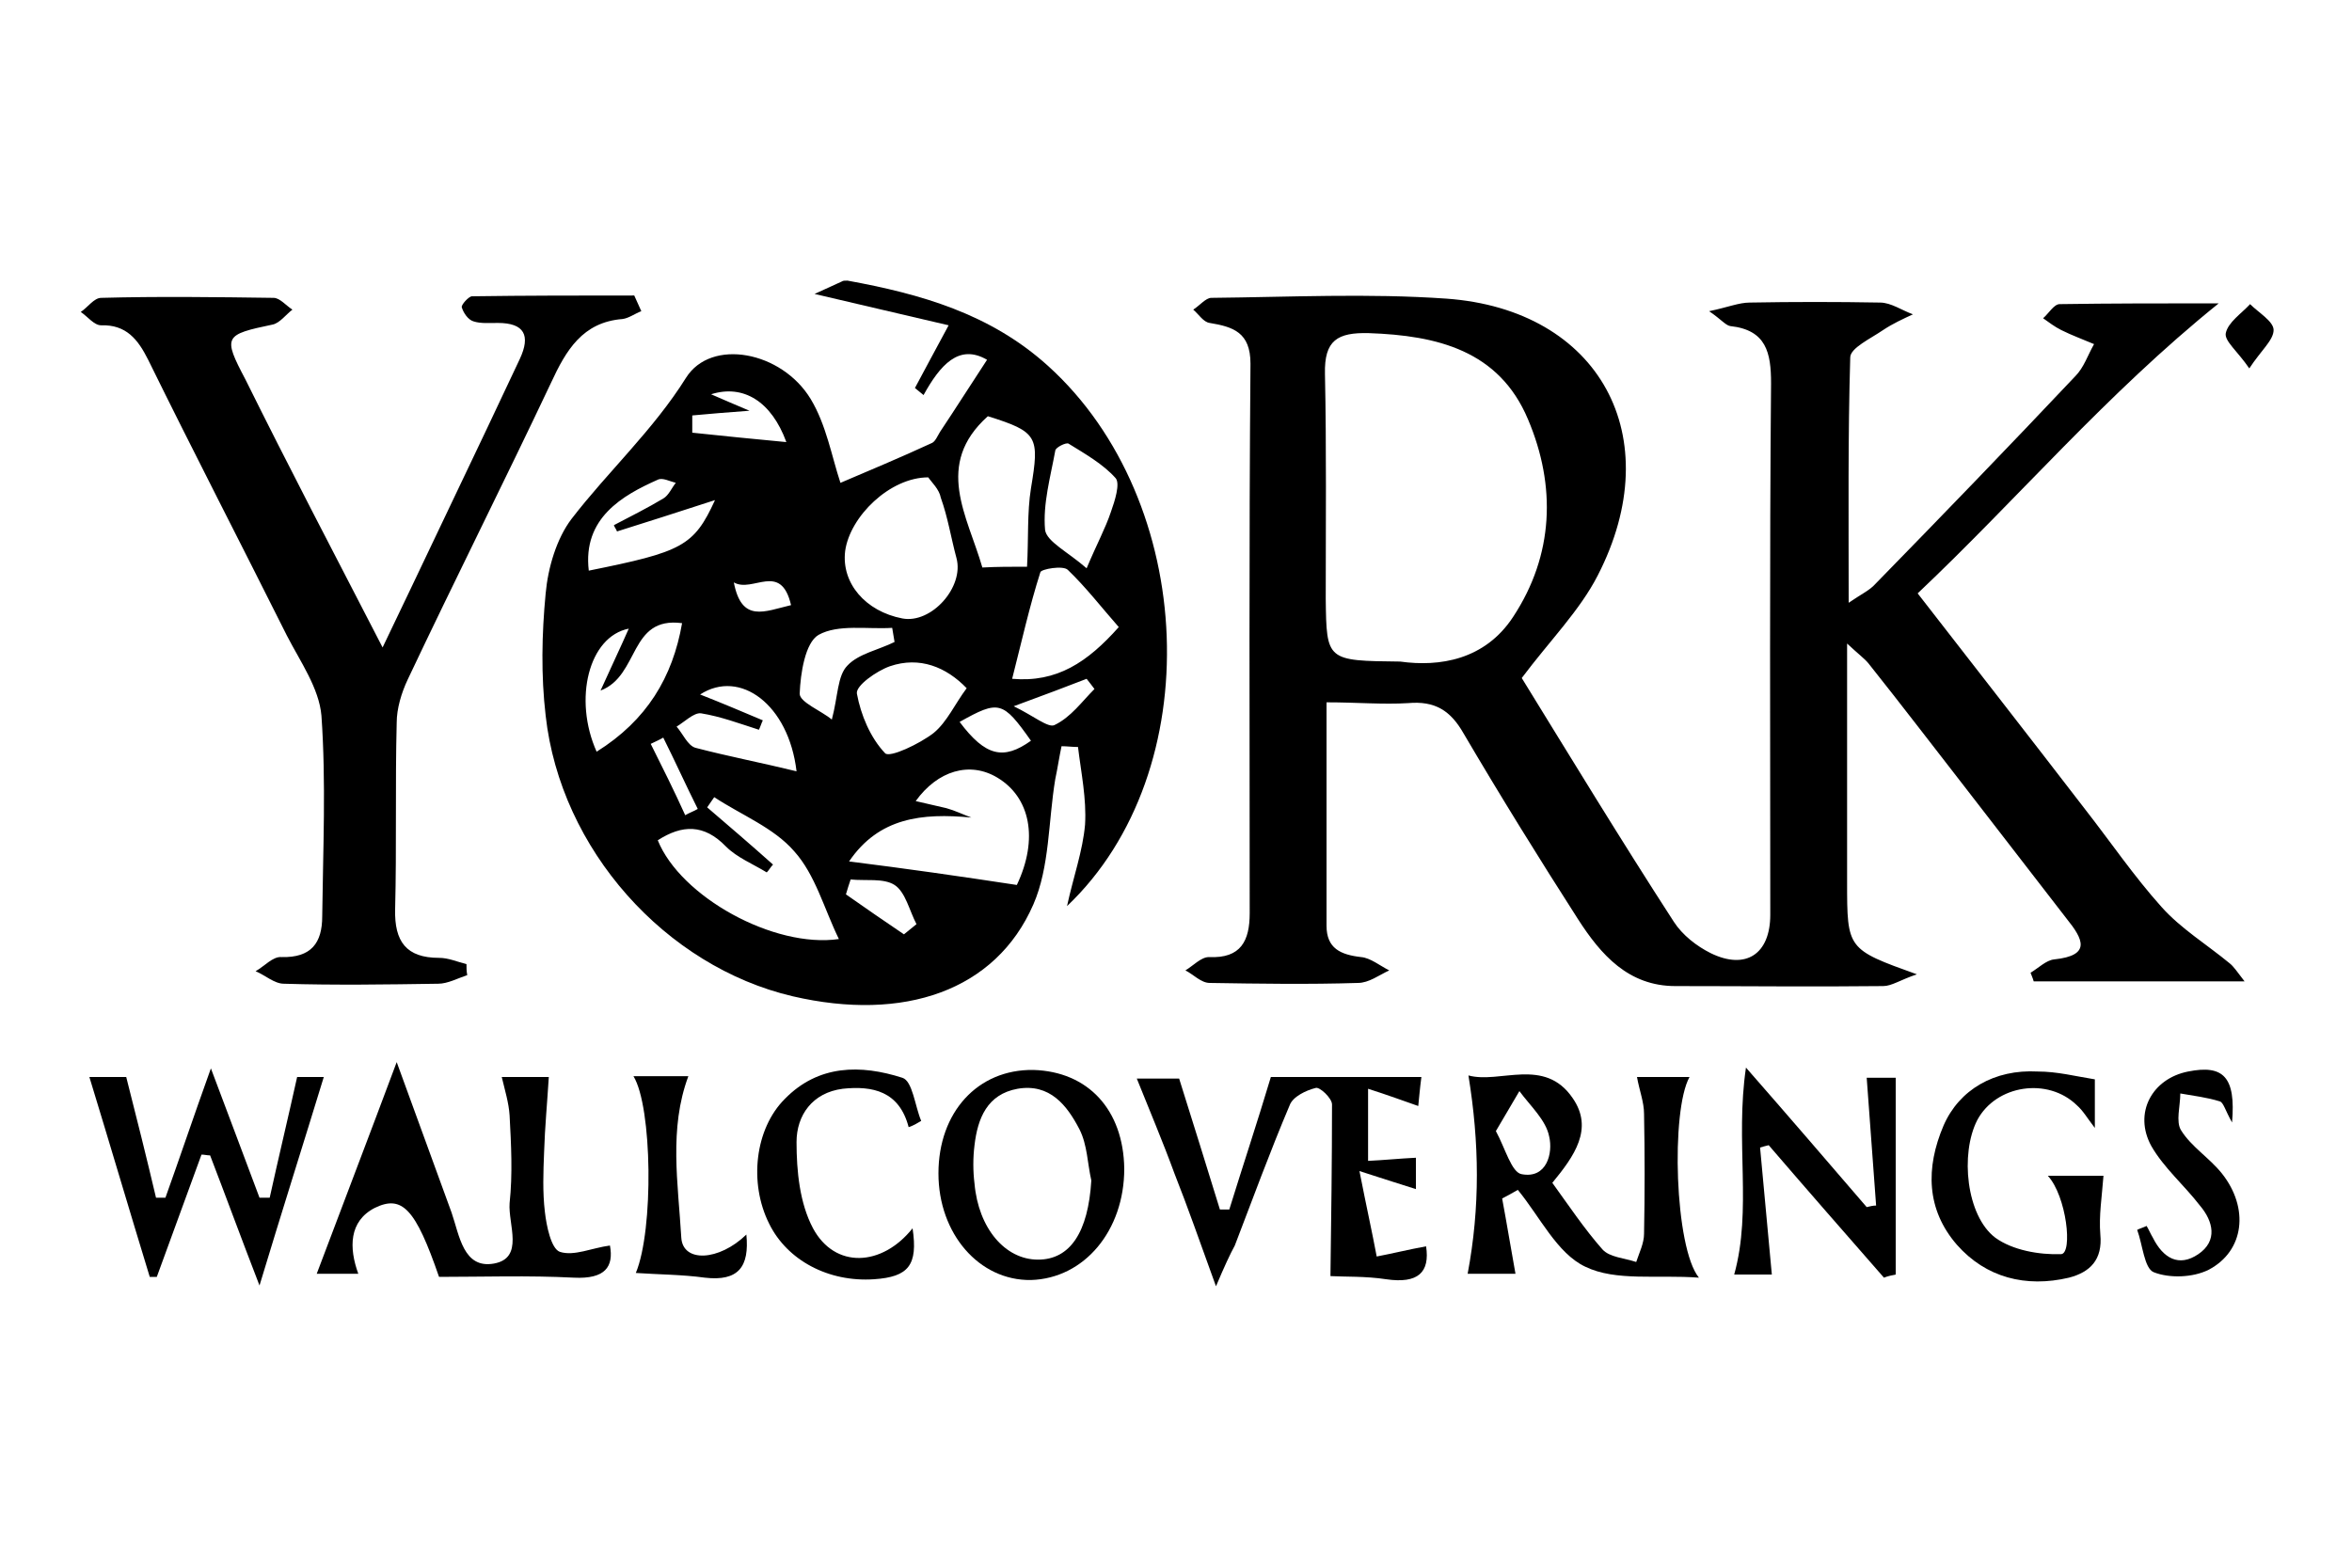
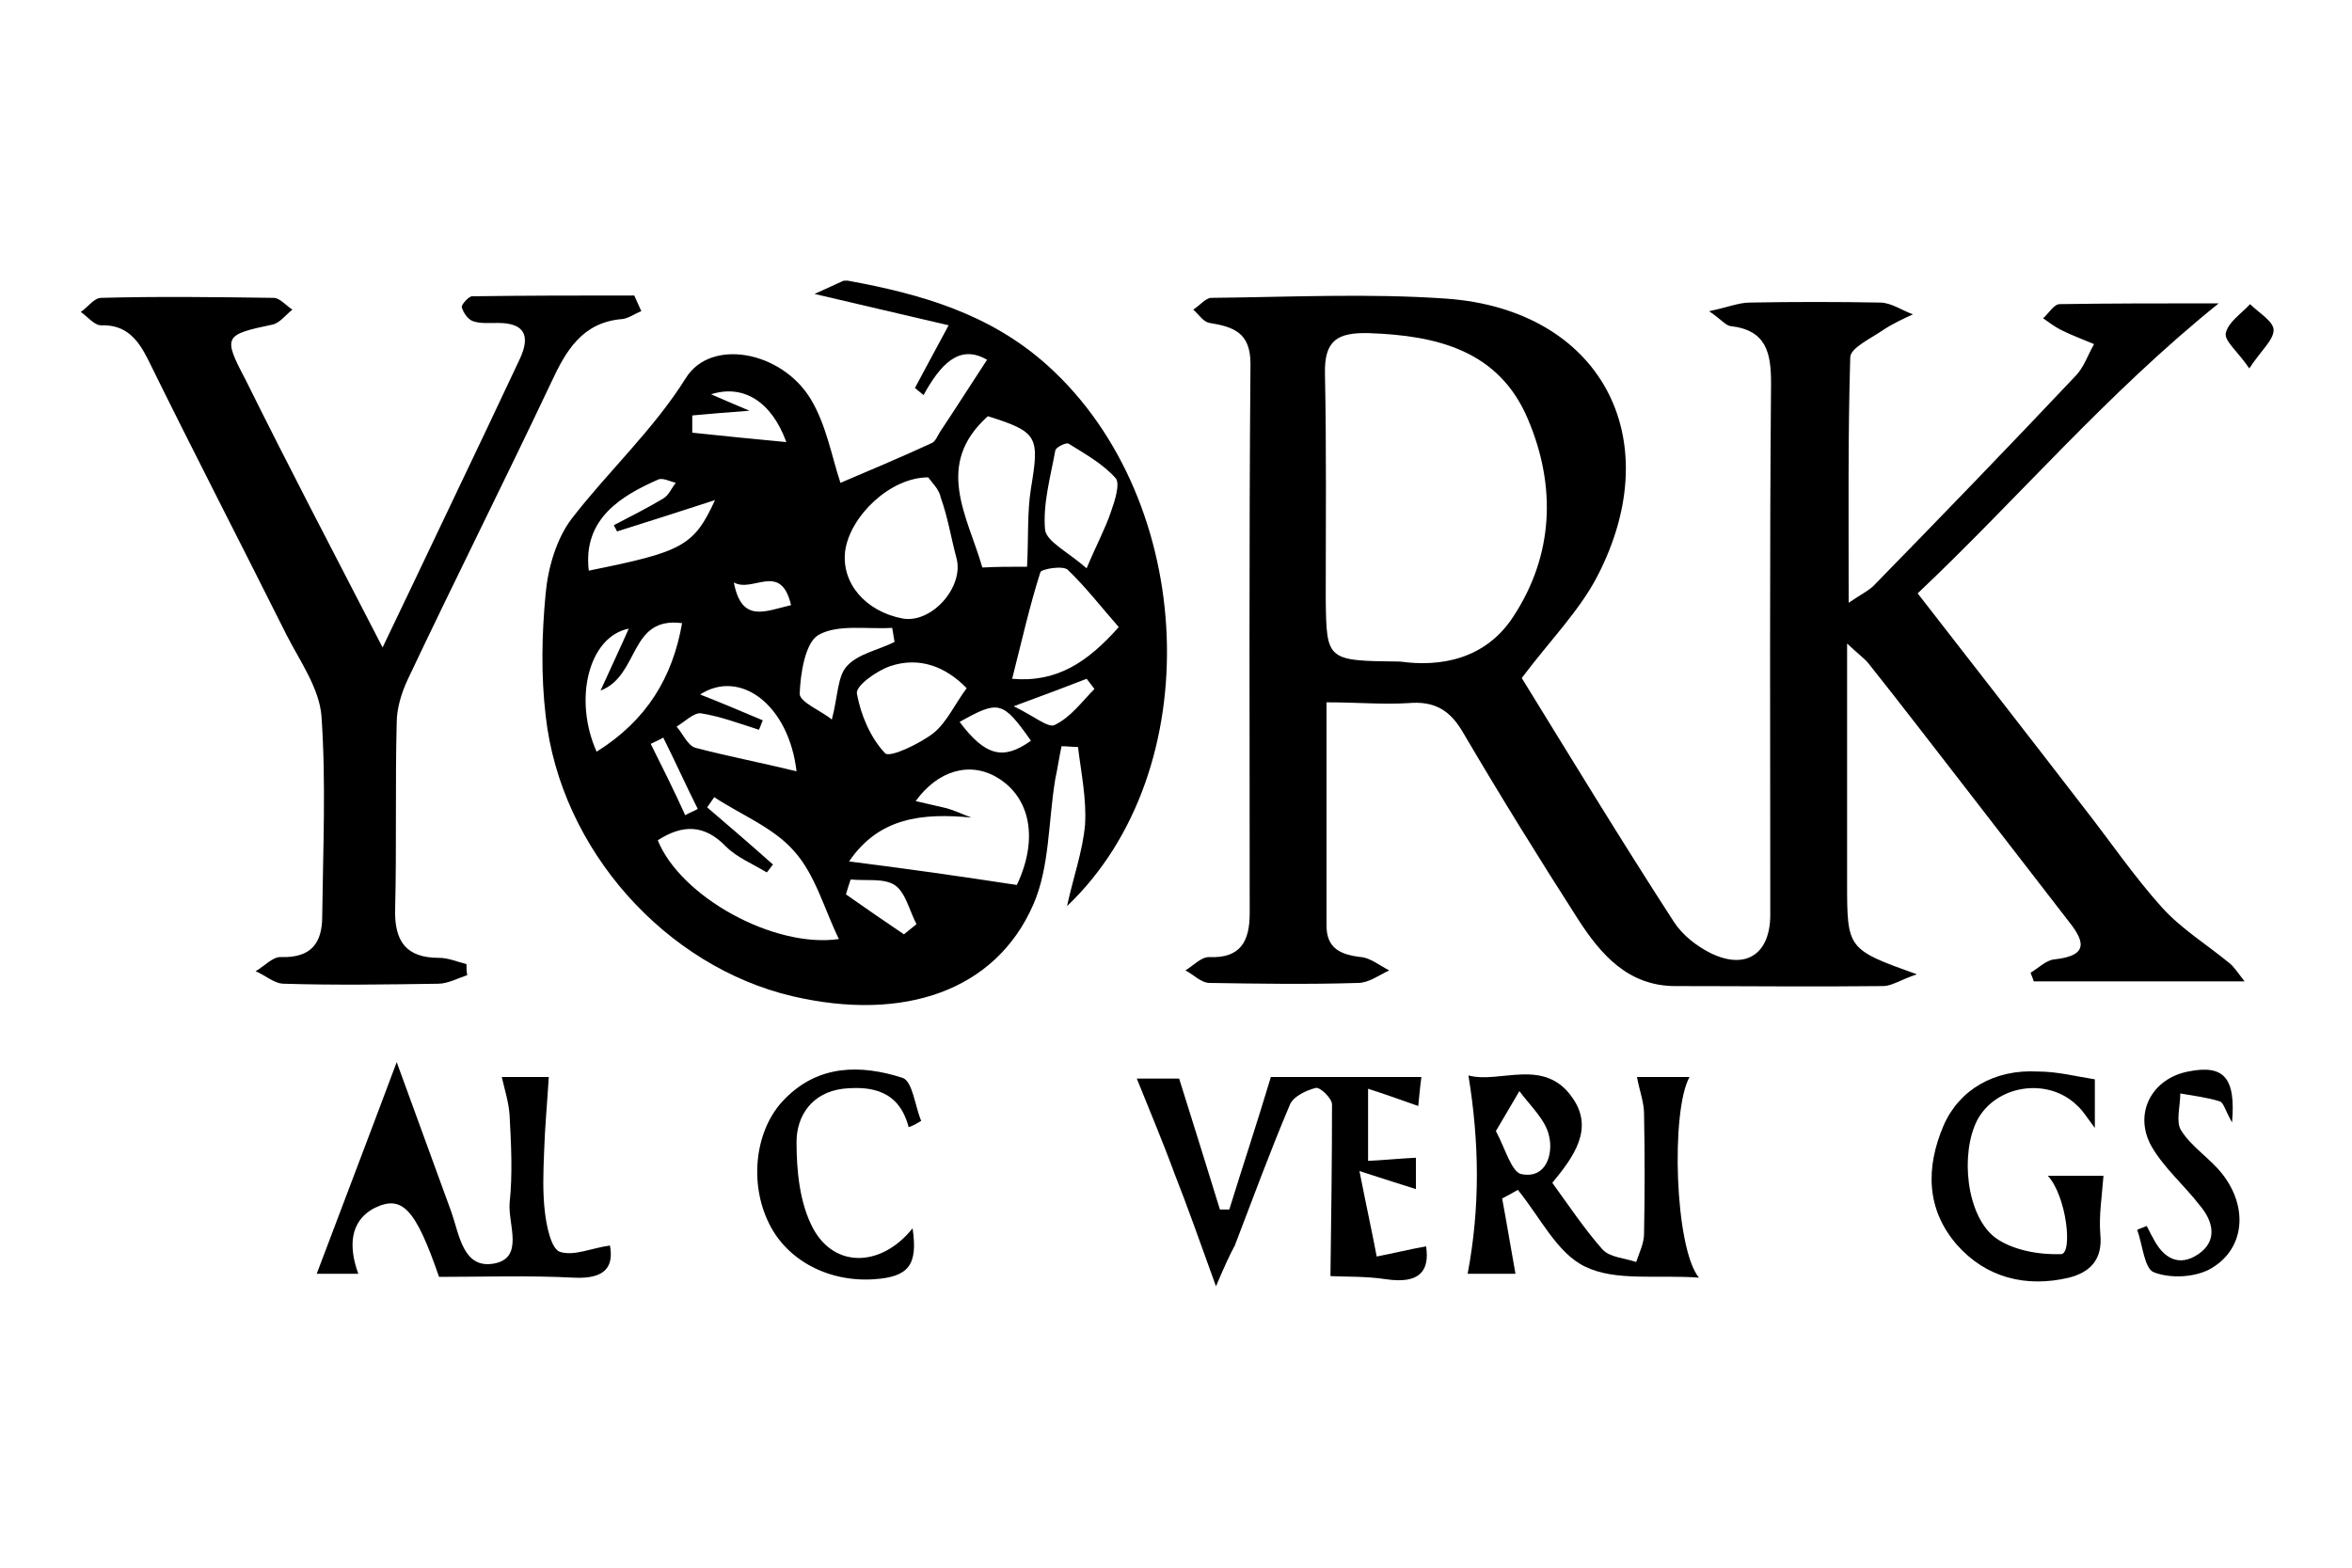
<svg xmlns="http://www.w3.org/2000/svg" version="1.1" id="Calque_1" x="0px" y="0px" viewBox="0 0 300 200" style="enable-background:new 0 0 300 200;" xml:space="preserve">
  <g id="Ek716j_4_">
    <g>
      <path d="M108.1,35.8c9.3,1.7,18.2,4.2,25.6,10.9c19,17.2,20.5,51.7,2.4,68.9c0.8-3.7,2-7,2.3-10.4c0.2-3.3-0.5-6.6-0.9-9.9    c-0.7,0-1.4-0.1-2.1-0.1c-0.3,1.4-0.5,2.8-0.8,4.2c-0.9,5.4-0.7,11.2-2.8,16c-4.8,11-16.5,15-30.7,11.7    c-16.2-3.8-29.6-18.7-31.5-35.8c-0.6-5.1-0.5-10.4,0-15.6c0.3-3.3,1.4-7,3.3-9.5c4.7-6.1,10.4-11.3,14.6-18    c3.2-5.1,12.2-3.4,15.9,2.7c2,3.3,2.7,7.4,3.8,10.7c3.5-1.5,7.6-3.2,11.7-5.1c0.4-0.2,0.7-0.9,1-1.4c2-3,3.9-6,6-9.2    c-3.6-2.1-6,0.7-8.1,4.5c-0.4-0.3-0.7-0.6-1.1-0.9c1.3-2.4,2.5-4.7,4.3-8c-5.5-1.3-11.2-2.6-17.1-4c1.3-0.6,2.4-1.1,3.5-1.6    C107.5,35.8,107.8,35.8,108.1,35.8z M129.7,112.9c2.8-5.9,1.7-11.2-2.5-13.7c-3.5-2.1-7.6-0.9-10.4,3c1.3,0.3,2.6,0.6,3.9,0.9    c1.1,0.3,2.1,0.8,3.2,1.2c-6.3-0.6-11.8,0-15.6,5.6C115.5,110.8,122.5,111.8,129.7,112.9z M118.4,60.9c-4.9,0-10,5-10.6,9.4    c-0.5,4.1,2.6,7.7,7.3,8.6c3.7,0.7,7.9-4,6.9-7.7c-0.7-2.6-1.1-5.2-2-7.7C119.8,62.4,118.8,61.5,118.4,60.9z M83.9,107.2    c2.9,7.2,14.8,13.8,23.1,12.6c-1.9-3.9-3-8.2-5.7-11.2c-2.6-3-6.7-4.6-10.2-6.9c-0.3,0.4-0.6,0.9-0.9,1.3c2.8,2.4,5.6,4.8,8.4,7.3    c-0.3,0.3-0.5,0.7-0.8,1c-1.8-1.1-3.8-1.9-5.2-3.3C89.8,105.1,87,105.2,83.9,107.2z M131,72.3c0.2-3.6,0-6.9,0.5-10    c1.1-6.6,0.9-7.2-5.5-9.2c-6.9,6.2-2.6,12.7-0.7,19.3C127.2,72.3,128.9,72.3,131,72.3z M142.7,80c-2.2-2.5-4.2-5.1-6.5-7.3    c-0.6-0.6-3.4-0.1-3.5,0.3c-1.4,4.4-2.4,8.9-3.6,13.6C134.8,87.1,138.7,84.5,142.7,80z M123.3,87.8c-2.6-2.7-6-4.1-9.8-2.8    c-1.7,0.6-4.4,2.5-4.2,3.5c0.5,2.7,1.7,5.6,3.6,7.6c0.6,0.6,4.4-1.2,6.2-2.6C120.8,92.1,121.8,89.8,123.3,87.8z M76.1,95.9    c6.4-4,9.7-9.5,10.9-16.4c-6.8-0.9-5.4,6.7-10.4,8.6c1.4-3.1,2.5-5.4,3.6-7.9C75.1,81.2,73.1,89.2,76.1,95.9z M138.6,72.5    c1.3-3.1,2.4-5.1,3.1-7.2c0.5-1.4,1.2-3.6,0.6-4.3c-1.6-1.8-3.9-3.1-6-4.4c-0.3-0.2-1.7,0.5-1.7,0.9c-0.6,3.3-1.6,6.8-1.3,10.1    C133.5,69.1,136.2,70.4,138.6,72.5z M78.7,67.8c-0.1-0.3-0.3-0.5-0.4-0.8c2.1-1.1,4.3-2.2,6.3-3.4c0.7-0.4,1.1-1.4,1.6-2    c-0.8-0.2-1.7-0.7-2.3-0.4c-4.5,2-9.6,4.9-8.8,11.6c11.9-2.4,13.4-3.1,16.1-9C86.3,65.4,82.5,66.6,78.7,67.8z M101.6,98.4    c-1-8.5-7.2-13.1-12.3-9.8c2.8,1.1,5.4,2.2,8,3.3c-0.2,0.4-0.3,0.8-0.5,1.2c-2.5-0.8-4.9-1.7-7.4-2.1c-0.9-0.1-2.1,1.1-3.1,1.7    c0.8,0.9,1.4,2.4,2.4,2.7C92.9,96.5,97.1,97.3,101.6,98.4z M106.1,91.8c0.8-3,0.7-5.6,2-6.9c1.4-1.5,4-2,6-3    c-0.1-0.6-0.2-1.2-0.3-1.8c-3.2,0.2-6.9-0.5-9.4,0.9c-1.7,1-2.3,4.9-2.4,7.5C102,89.6,104.8,90.7,106.1,91.8z M100.3,56.4    c-1.9-5.2-5.5-7.4-9.6-6.1c1.6,0.7,3,1.3,4.9,2.1c-2.8,0.2-5.1,0.4-7.3,0.6c0,0.7,0,1.4,0,2.2C92.1,55.6,96,56,100.3,56.4z     M115.3,119.2c0.5-0.4,1.1-0.9,1.6-1.3c-0.9-1.7-1.4-4.1-2.8-5c-1.4-0.9-3.7-0.5-5.6-0.7c-0.2,0.6-0.4,1.2-0.6,1.9    C110.3,115.8,112.8,117.5,115.3,119.2z M122.4,92.1c3.3,4.4,5.6,4.9,9.1,2.4C127.9,89.4,127.4,89.3,122.4,92.1z M139.6,87.9    c-0.3-0.4-0.6-0.8-1-1.3c-2.6,1-5.2,2-9.3,3.5c2.5,1.2,4.4,2.8,5.2,2.4C136.6,91.5,138,89.5,139.6,87.9z M100.9,77.2    c-1.3-5.6-4.9-1.5-7.3-2.9C94.6,79.5,97.5,78,100.9,77.2z M87.4,104c0.5-0.3,1.1-0.5,1.6-0.8c-1.5-3-2.9-6.1-4.4-9.1    c-0.5,0.3-1,0.5-1.6,0.8C84.5,97.9,86,100.9,87.4,104z" />
      <path d="M169.2,89.6c0,9.9,0,19.2,0,28.5c0,2.9,1.8,3.7,4.4,4c1.2,0.1,2.4,1.1,3.6,1.7c-1.3,0.6-2.6,1.6-4,1.6    c-6.3,0.2-12.6,0.1-18.9,0c-1.1,0-2.1-1.1-3.1-1.6c1-0.6,2-1.7,3-1.7c4.1,0.2,5.2-2.1,5.2-5.6c0-23.4-0.1-46.7,0.1-70.1    c0-4-2.2-4.7-5.2-5.2c-0.8-0.1-1.4-1.1-2.1-1.7c0.8-0.5,1.6-1.5,2.3-1.5c10-0.1,20-0.6,30,0.1c19.5,1.4,28.4,17.6,19.3,35.3    c-2.3,4.5-6.1,8.3-9.7,13.1c6.1,9.9,12.6,20.6,19.4,31.1c1.1,1.7,2.9,3.1,4.7,4c4.5,2.2,7.6,0.1,7.6-4.9c0-22.6-0.1-45.2,0.1-67.8    c0-3.9-0.6-6.8-5.2-7.3c-0.6-0.1-1.1-0.8-2.7-1.9c2.4-0.5,3.8-1.1,5.2-1.1c5.5-0.1,11.1-0.1,16.6,0c1.4,0,2.8,1,4.2,1.5    c-1.3,0.6-2.6,1.2-3.8,2c-1.6,1.1-4.2,2.3-4.2,3.5c-0.3,10.1-0.2,20.2-0.2,31.3c1.6-1.1,2.7-1.6,3.4-2.4    c8.6-8.8,17.1-17.6,25.5-26.5c1.1-1.1,1.6-2.7,2.4-4.1c-1.4-0.6-2.8-1.1-4.2-1.8c-0.8-0.4-1.6-1-2.3-1.5c0.7-0.6,1.4-1.8,2.1-1.8    c6.5-0.1,13-0.1,20.3-0.1c-14.4,11.6-25.6,24.9-38.4,37c7.3,9.4,14.4,18.5,21.4,27.6c3.2,4.1,6.2,8.5,9.7,12.4    c2.5,2.8,5.8,4.8,8.7,7.2c0.5,0.4,0.9,1,1.9,2.3c-9.5,0-18.2,0-26.9,0c-0.1-0.4-0.3-0.8-0.4-1.1c1-0.6,2-1.6,3-1.7    c4.8-0.5,3.7-2.6,1.6-5.2c-4.2-5.4-8.4-10.9-12.6-16.3c-4.2-5.4-8.4-10.9-12.7-16.3c-0.5-0.6-1.2-1.1-2.7-2.5c0,6.2,0,11.3,0,16.5    c0,4.6,0,9.3,0,13.9c0,8.6,0,8.6,8.9,11.8c-2.1,0.7-3.2,1.5-4.3,1.5c-8.8,0.1-17.7,0-26.5,0c-6,0-9.5-4-12.4-8.5    c-5-7.8-9.9-15.7-14.6-23.7c-1.7-3-3.7-4.2-7.1-3.9C176.4,89.9,173.1,89.6,169.2,89.6z M178.6,84.4c5,0.7,10.8-0.2,14.4-5.7    c5.2-7.9,5.5-16.7,1.9-25.2c-3.7-8.8-11.6-10.7-20.3-11c-4-0.1-5.7,0.9-5.6,5.2c0.2,9.5,0.1,19.1,0.1,28.7    C169.2,84.3,169.2,84.3,178.6,84.4z" />
      <path d="M48.8,82.6c4.8-10,9-18.9,13.3-27.9c1.4-3,2.8-5.9,4.2-8.9c1.4-3,0.6-4.6-2.8-4.6c-1,0-2.2,0.1-3.1-0.2    c-0.7-0.2-1.3-1.1-1.5-1.8c-0.1-0.3,0.9-1.4,1.3-1.4c6.9-0.1,13.8-0.1,20.7-0.1c0.3,0.7,0.6,1.3,0.9,2c-0.8,0.3-1.6,0.9-2.4,1    c-5.1,0.4-7.2,4-9.1,8.1C64.3,61.5,58,74,52,86.7c-0.8,1.7-1.4,3.7-1.4,5.5c-0.2,7.9,0,15.9-0.2,23.8c-0.1,4.1,1.4,6.2,5.6,6.2    c1.2,0,2.3,0.5,3.5,0.8c0,0.5,0,0.9,0.1,1.4c-1.2,0.4-2.5,1.1-3.7,1.1c-6.6,0.1-13.2,0.2-19.7,0c-1.2,0-2.4-1.1-3.6-1.6    c1.1-0.6,2.2-1.9,3.3-1.8c3.8,0.1,5.2-1.8,5.2-5.2c0.1-8.5,0.5-17.1-0.1-25.6c-0.3-3.5-2.7-6.9-4.4-10.2    c-5.9-11.8-11.9-23.4-17.7-35.2c-1.3-2.6-2.8-4.5-6-4.4c-0.9,0-1.7-1.1-2.6-1.7c0.9-0.6,1.7-1.8,2.6-1.8c7.3-0.2,14.7-0.1,22,0    c0.8,0,1.6,1,2.4,1.5c-0.8,0.6-1.6,1.7-2.5,1.9c-6.2,1.3-6.4,1.5-3.5,7C36.7,59.3,42.5,70.4,48.8,82.6z" />
      <path d="M191.6,152.9c0.6,3.2,1.1,6.3,1.7,9.6c-1.7,0-4.1,0-6.1,0c1.6-8.5,1.5-16.7,0.1-25.3c4,1.1,9.7-2.4,13.3,2.9    c2.7,3.9,0.2,7.4-2.6,10.8c2.1,2.9,4.1,5.9,6.4,8.5c0.9,1,2.8,1.1,4.3,1.6c0.4-1.2,1-2.4,1-3.6c0.1-5.1,0.1-10.2,0-15.3    c0-1.5-0.6-3-0.9-4.7c1.9,0,4.2,0,6.7,0c-2.4,4.3-1.9,21.8,1.2,25.6c-5.3-0.4-10.6,0.5-14.5-1.4c-3.6-1.7-5.8-6.4-8.6-9.8    C192.9,152.2,192.2,152.6,191.6,152.9z M190.8,144.3c1.2,2.2,2,5.3,3.3,5.5c3.2,0.6,4-2.7,3.5-4.8c-0.4-2.1-2.4-3.9-3.8-5.8    C192.9,140.7,192,142.3,190.8,144.3z" />
      <path d="M155.1,164.1c-2.1-5.8-3.6-10.1-5.3-14.4c-1.5-4.1-3.2-8.1-4.8-12.1c1.5,0,3.9,0,5.4,0c1.8,5.7,3.5,11.2,5.2,16.7    c0.4,0,0.8,0,1.2,0c1.7-5.5,3.5-10.9,5.3-16.9c5.6,0,12.2,0,19.2,0c-0.2,1.5-0.3,2.8-0.4,3.7c-2-0.7-3.9-1.4-6.4-2.2    c0,3.5,0,6.1,0,9.2c2.1-0.1,4-0.3,6.1-0.4c0,1.4,0,2.8,0,4c-1.9-0.6-3.8-1.2-7.2-2.3c0.9,4.6,1.6,7.7,2.2,10.9    c2.1-0.4,4.1-0.9,6.3-1.3c0.5,3.3-1,4.8-5.1,4.2c-2.6-0.4-5.3-0.3-7.1-0.4c0.1-7.4,0.2-14.7,0.2-21.9c0-0.8-1.6-2.3-2.1-2.1    c-1.2,0.3-2.9,1.1-3.3,2.2c-2.5,5.9-4.7,11.9-7,17.9C156.9,160,156.2,161.5,155.1,164.1z" />
      <path d="M64,137.4c2,0,4.4,0,6,0c-0.2,3.3-0.5,6.4-0.6,9.6c-0.1,2.5-0.2,5.1,0.1,7.6c0.2,1.8,0.8,4.7,1.9,5.1    c1.8,0.6,4.1-0.5,6.4-0.8c0.5,2.7-0.6,4.3-4.6,4.1c-5.8-0.3-11.6-0.1-17.2-0.1c-3-8.7-4.7-10.5-8.2-8.8c-3.3,1.7-3.3,5.1-2.1,8.4    c-2.1,0-4.1,0-5.3,0c3.2-8.5,6.5-17.1,10.2-27c2.6,7.1,4.8,13.2,7,19.2c1,2.9,1.5,7.2,5.4,6.5c3.9-0.7,1.8-5,2-7.7    c0.4-3.7,0.2-7.5,0-11.2C64.9,140.7,64.4,139.1,64,137.4z" />
-       <path d="M19.1,162.9c-2.6-8.5-5.1-17-7.7-25.5c1.4,0,3.3,0,4.7,0c1.3,5.1,2.6,10.3,3.8,15.4c0.4,0,0.8,0,1.2,0    c1.8-5,3.5-10.1,5.8-16.5c2.4,6.4,4.3,11.4,6.2,16.5c0.4,0,0.9,0,1.3,0c1.1-5,2.3-10,3.5-15.4c0.5,0,2.1,0,3.4,0    c-2.6,8.5-5.3,17-8.2,26.6c-2.4-6.2-4.3-11.4-6.3-16.6c-0.4,0-0.7-0.1-1.1-0.1c-1.9,5.2-3.8,10.4-5.7,15.6    C19.7,162.9,19.4,162.9,19.1,162.9z" />
-       <path d="M143.4,149.1c0,7.9-5.1,14-11.9,14.2c-6.6,0.1-11.8-5.9-11.8-13.6c0-7.8,5-13.3,12.1-13.2    C138.8,136.7,143.3,141.6,143.4,149.1z M139.2,150.6c-0.5-2.2-0.5-4.5-1.5-6.5c-1.6-3.1-3.8-5.9-7.9-5.2c-3.9,0.7-5.1,3.8-5.5,7.2    c-0.2,1.6-0.2,3.3,0,4.9c0.5,5.7,3.9,9.7,8.1,9.7C136.5,160.7,138.8,157.2,139.2,150.6z" />
-       <path d="M222.7,136.2c5.6,6.4,10.5,12.1,15.4,17.8c0.4-0.1,0.8-0.2,1.2-0.2c-0.4-5.4-0.8-10.9-1.2-16.3c1,0,2.9,0,3.7,0    c0,8.5,0,16.8,0,25.1c-0.5,0.1-1,0.2-1.5,0.4c-4.9-5.6-9.8-11.2-14.7-16.9c-0.4,0.1-0.8,0.2-1.1,0.3c0.5,5.4,1,10.7,1.5,16.2    c-1.2,0-3.4,0-4.8,0C223.5,154.3,221.3,145.7,222.7,136.2z" />
      <path d="M267.2,137.7c0,2.1,0,3.8,0,6.2c-1-1.3-1.5-2.2-2.3-2.9c-3.7-3.6-10.3-2.6-12.7,1.9c-2.2,4.3-1.4,12.2,2.3,15    c2.2,1.6,5.6,2.2,8.4,2.1c1.5-0.1,0.7-7.4-1.7-10c2.8,0,5.2,0,7.1,0c-0.2,2.7-0.6,5.1-0.4,7.5c0.3,3.2-1.3,4.8-4,5.5    c-5.5,1.3-10.6,0-14.3-4.2c-3.9-4.5-4-9.8-1.7-15.2c2-4.6,6.5-7.2,12-6.9C262.4,136.7,264.7,137.3,267.2,137.7z" />
      <path d="M115.9,143.8c-1.2-4.6-4.6-5.3-8.4-4.9c-3.9,0.5-5.9,3.4-5.9,6.8c0,3.7,0.4,7.8,2.1,11c2.8,5.2,8.8,4.9,12.7,0    c0.7,4.7-0.5,6.2-4.9,6.5c-5.8,0.4-11.1-2.4-13.4-7.1c-2.6-5.2-1.8-12.1,2-15.9c4.3-4.4,9.7-4.4,15-2.7c1.3,0.4,1.6,3.6,2.4,5.5    C117,143.3,116.5,143.6,115.9,143.8z" />
      <path d="M284.7,143.2c-0.9-1.6-1.1-2.6-1.6-2.7c-1.6-0.5-3.3-0.7-5-1c0,1.6-0.6,3.6,0.1,4.7c1.3,2.1,3.6,3.5,5.2,5.5    c3.5,4.4,2.9,9.9-1.7,12.3c-2,1-5,1.1-7,0.3c-1.2-0.5-1.4-3.5-2.1-5.4c0.4-0.2,0.8-0.3,1.2-0.5c0.3,0.5,0.5,1,0.8,1.5    c1.3,2.6,3.3,3.8,5.8,2.1c2.5-1.7,1.9-4.2,0.2-6.2c-2-2.6-4.6-4.8-6.2-7.6c-2.3-4.2,0.1-8.6,4.7-9.5    C283.6,135.8,285.2,137.4,284.7,143.2z" />
-       <path d="M95.2,157.5c0.4,4.1-1,6-5.3,5.5c-2.9-0.4-5.9-0.4-8.8-0.6c2.3-5.5,2.1-21.2-0.3-25.1c2.4,0,4.8,0,7,0    c-2.5,6.7-1.3,13.7-0.9,20.6C87.1,161.1,91.7,160.9,95.2,157.5z" />
      <path d="M286.9,47c-1.5-2.2-3.2-3.5-3-4.5c0.3-1.4,2-2.5,3.1-3.7c1.1,1.1,3,2.2,3,3.3C290,43.4,288.4,44.7,286.9,47z" />
    </g>
  </g>
</svg>